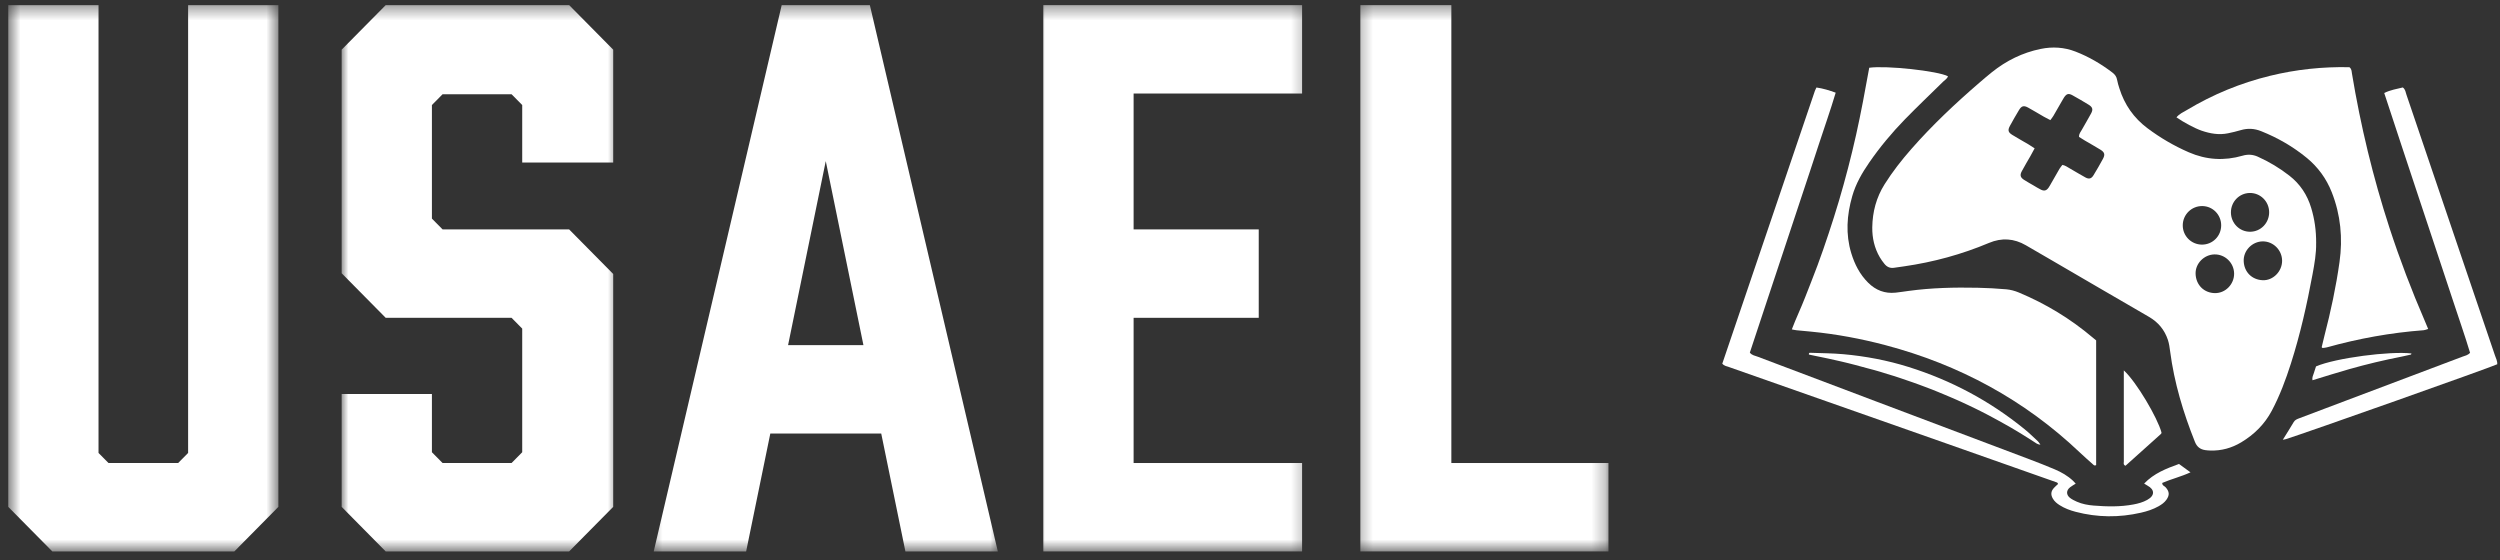
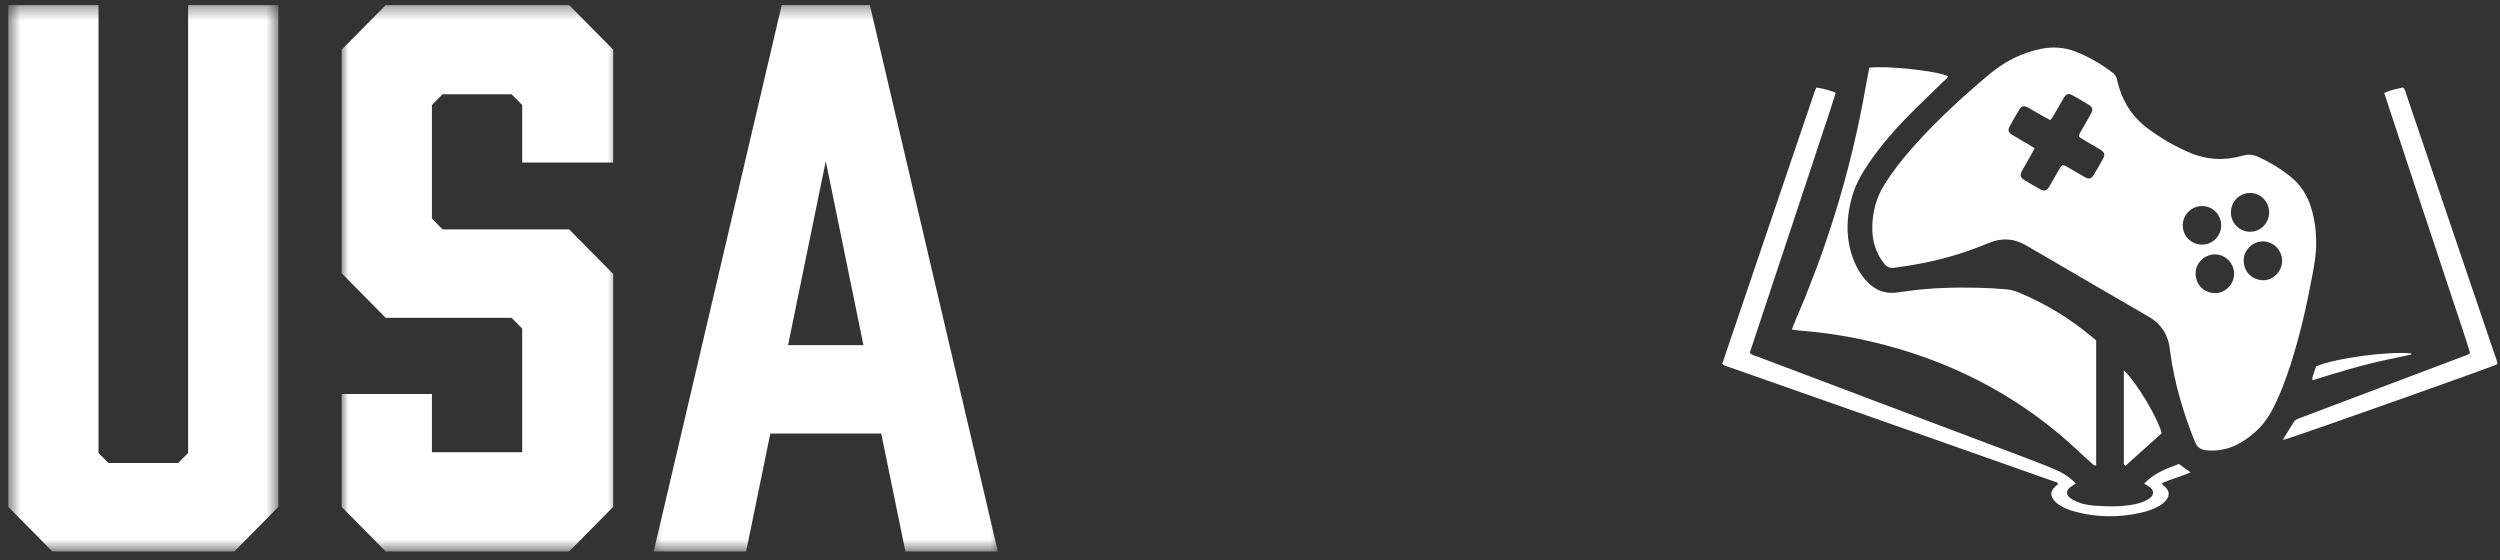
<svg xmlns="http://www.w3.org/2000/svg" width="183" height="41" viewBox="0 0 183 41" fill="none">
  <rect x="0" y="0" width="183" height="41" fill="#333333" stroke="none" />
  <mask id="mask0_1531_725" style="mask-type:luminance" maskUnits="userSpaceOnUse" x="0" y="0" width="21" height="41">
    <path d="M0.604 0.369H20.4V40.369H0.604V0.369Z" fill="white" />
  </mask>
  <g mask="url(#mask0_1531_725)">
    <path d="M20.378 37.102L17.153 40.365H3.83L0.604 37.102V0.374H7.212V33.156L7.942 33.893H13.04L13.77 33.156V0.374H20.378V37.102Z" fill="white" />
  </g>
  <mask id="mask1_1531_725" style="mask-type:luminance" maskUnits="userSpaceOnUse" x="24" y="0" width="22" height="41">
    <path d="M24.981 0.369H45.343V40.369H24.981V0.369Z" fill="white" />
  </mask>
  <g mask="url(#mask1_1531_725)">
-     <path d="M38.226 11.897V7.688L37.446 6.898H32.397L31.616 7.688V16.002L32.397 16.792H41.66L44.887 20.055V37.102L41.66 40.365H28.233L25.008 37.102V28.842H31.616V33.103L32.397 33.893H37.446L38.226 33.103V24.054L37.446 23.264H28.233L25.008 20.001V3.637L28.235 0.374H41.662L44.887 3.637V11.897H38.226Z" fill="white" />
+     <path d="M38.226 11.897V7.688L37.446 6.898H32.397L31.616 7.688V16.002L32.397 16.792H41.66L44.887 20.055V37.102L41.66 40.365H28.233L25.008 37.102V28.842H31.616V33.103H37.446L38.226 33.103V24.054L37.446 23.264H28.233L25.008 20.001V3.637L28.235 0.374H41.662L44.887 3.637V11.897H38.226Z" fill="white" />
  </g>
  <mask id="mask2_1531_725" style="mask-type:luminance" maskUnits="userSpaceOnUse" x="47" y="0" width="27" height="41">
    <path d="M47.38 0.369H73.341V40.369H47.38V0.369Z" fill="white" />
  </mask>
  <g mask="url(#mask2_1531_725)">
    <path d="M64.506 31.736H56.387L54.617 40.365H47.852L57.22 0.374H63.673L73.041 40.365H66.276L64.506 31.736ZM63.203 25.264L60.446 11.793L57.687 25.264H63.203Z" fill="white" />
  </g>
  <mask id="mask3_1531_725" style="mask-type:luminance" maskUnits="userSpaceOnUse" x="75" y="0" width="21" height="41">
-     <path d="M75.886 0.369H95.739V40.369H75.886V0.369Z" fill="white" />
-   </mask>
+     </mask>
  <g mask="url(#mask3_1531_725)">
-     <path d="M76.37 40.365V0.374H95.313V6.846H82.98V16.792H92.139V23.264H82.98V33.893H95.313V40.365H76.37Z" fill="white" />
-   </g>
+     </g>
  <mask id="mask4_1531_725" style="mask-type:luminance" maskUnits="userSpaceOnUse" x="99" y="0" width="19" height="41">
    <path d="M99.302 0.369H117.739V40.369H99.302V0.369Z" fill="white" />
  </mask>
  <g mask="url(#mask4_1531_725)">
-     <path d="M117.74 40.365H99.579V0.374H106.239V33.893H117.74V40.365Z" fill="white" />
-   </g>
+     </g>
  <path d="M169.54 17.8C169.556 18.527 169.423 19.301 169.279 20.073C168.87 22.282 168.379 24.468 167.695 26.609C167.315 27.8 166.879 28.964 166.293 30.069C165.768 31.055 165.006 31.808 164.06 32.376C163.36 32.797 162.6 33.007 161.783 32.979C161.659 32.973 161.534 32.967 161.413 32.947C161.055 32.891 160.814 32.706 160.671 32.35C159.814 30.207 159.154 28.016 158.854 25.721C158.818 25.439 158.778 25.152 158.691 24.883C158.446 24.146 157.981 23.584 157.305 23.194C154.926 21.819 152.556 20.431 150.182 19.05C149.553 18.684 148.925 18.321 148.297 17.956C147.426 17.449 146.525 17.391 145.598 17.78C143.598 18.622 141.522 19.187 139.376 19.497C139.132 19.534 138.885 19.566 138.641 19.602C138.35 19.646 138.12 19.538 137.941 19.315C137.819 19.163 137.7 19.004 137.603 18.836C137.207 18.159 137.04 17.417 137.05 16.635C137.068 15.507 137.346 14.452 137.951 13.49C138.531 12.568 139.199 11.716 139.915 10.902C141.442 9.161 143.123 7.579 144.873 6.07C145.181 5.803 145.493 5.537 145.811 5.282C146.867 4.438 148.046 3.855 149.374 3.582C150.245 3.404 151.097 3.454 151.93 3.777C152.91 4.156 153.809 4.685 154.644 5.324C154.823 5.463 154.934 5.621 154.972 5.849C155.008 6.058 155.076 6.264 155.139 6.467C155.511 7.661 156.197 8.64 157.193 9.385C158.132 10.089 159.142 10.678 160.218 11.147C161.5 11.706 162.817 11.787 164.159 11.396C164.541 11.283 164.911 11.307 165.269 11.468C166.096 11.839 166.869 12.302 167.585 12.861C168.369 13.472 168.888 14.258 169.176 15.208C169.427 16.032 169.548 16.876 169.542 17.8H169.54ZM148.935 10.858C148.812 11.085 148.722 11.255 148.627 11.424C148.416 11.794 148.195 12.159 147.994 12.536C147.841 12.823 147.893 12.993 148.161 13.165C148.384 13.308 148.617 13.438 148.846 13.57C149.03 13.679 149.209 13.791 149.4 13.885C149.639 14.001 149.802 13.953 149.953 13.741C150.023 13.641 150.082 13.53 150.144 13.422C150.347 13.067 150.548 12.71 150.754 12.358C150.814 12.255 150.896 12.165 150.967 12.069C151.188 12.113 151.345 12.236 151.512 12.33C151.896 12.548 152.274 12.783 152.661 12.993C152.918 13.131 153.093 13.079 153.244 12.829C153.485 12.434 153.717 12.033 153.936 11.628C154.105 11.315 154.057 11.147 153.755 10.959C153.377 10.726 152.992 10.512 152.61 10.287C152.461 10.199 152.315 10.103 152.186 10.023C152.172 9.786 152.308 9.652 152.391 9.499C152.614 9.097 152.856 8.702 153.073 8.295C153.226 8.008 153.174 7.842 152.896 7.669C152.504 7.429 152.107 7.196 151.705 6.974C151.413 6.814 151.27 6.86 151.083 7.142C151.023 7.232 150.973 7.327 150.92 7.419C150.717 7.774 150.516 8.13 150.309 8.481C150.249 8.585 150.17 8.678 150.084 8.794C149.911 8.702 149.754 8.626 149.603 8.539C149.219 8.319 148.842 8.086 148.454 7.874C148.142 7.704 147.975 7.75 147.792 8.054C147.563 8.433 147.342 8.82 147.129 9.209C146.954 9.532 146.994 9.686 147.302 9.876C147.694 10.117 148.096 10.339 148.494 10.574C148.627 10.654 148.756 10.744 148.935 10.858ZM165.636 17.669C164.863 17.675 164.209 18.339 164.239 19.113C164.268 19.91 164.837 20.476 165.626 20.512C166.388 20.546 167.048 19.87 167.05 19.095C167.052 18.313 166.408 17.665 165.634 17.669H165.636ZM163.537 20.017C163.525 19.237 162.872 18.605 162.093 18.623C161.343 18.64 160.699 19.281 160.717 20.035C160.739 20.858 161.337 21.448 162.137 21.456C162.912 21.464 163.55 20.796 163.537 20.017ZM166.102 15.523C166.092 14.735 165.45 14.108 164.668 14.126C163.908 14.146 163.306 14.769 163.304 15.539C163.3 16.331 163.932 16.97 164.712 16.964C165.491 16.958 166.11 16.317 166.102 15.523ZM161.182 17.906C161.968 17.908 162.596 17.275 162.59 16.485C162.586 15.717 161.978 15.096 161.218 15.084C160.433 15.07 159.79 15.693 159.778 16.477C159.766 17.262 160.395 17.902 161.182 17.906Z" fill="white" />
  <path d="M136.826 4.959C138.085 4.783 141.845 5.192 142.589 5.581C142.539 5.767 142.368 5.847 142.247 5.968C141.312 6.892 140.356 7.794 139.439 8.736C138.485 9.718 137.606 10.768 136.826 11.901C136.299 12.664 135.838 13.462 135.582 14.366C135.186 15.749 135.09 17.138 135.512 18.531C135.759 19.341 136.134 20.081 136.743 20.688C137.306 21.251 137.974 21.506 138.765 21.422C139.081 21.388 139.396 21.337 139.712 21.295C141.382 21.067 143.062 21.029 144.745 21.063C145.451 21.079 146.158 21.113 146.862 21.177C147.173 21.205 147.491 21.291 147.783 21.414C149.758 22.239 151.569 23.338 153.208 24.727C153.289 24.795 153.371 24.861 153.438 24.917V34.043C153.333 34.118 153.267 34.05 153.204 33.991C152.872 33.695 152.54 33.402 152.217 33.097C148.159 29.253 143.402 26.695 138.031 25.27C136.234 24.793 134.408 24.454 132.557 24.274C132.205 24.24 131.853 24.21 131.499 24.174C131.4 24.164 131.304 24.138 131.161 24.112C131.471 23.292 131.835 22.544 132.134 21.768C132.436 20.987 132.752 20.213 133.042 19.427C133.327 18.66 133.595 17.886 133.852 17.108C134.116 16.314 134.369 15.517 134.607 14.715C134.844 13.911 135.069 13.105 135.279 12.296C135.49 11.486 135.687 10.672 135.87 9.854C136.049 9.054 136.21 8.251 136.367 7.447C136.526 6.627 136.671 5.803 136.828 4.959H136.826Z" fill="white" />
-   <path d="M169.947 25.415C170.013 25.144 170.078 24.853 170.152 24.565C170.613 22.789 170.999 20.993 171.253 19.175C171.5 17.435 171.335 15.725 170.687 14.078C170.293 13.077 169.682 12.238 168.857 11.558C167.849 10.73 166.731 10.089 165.522 9.604C165.025 9.403 164.532 9.375 164.019 9.528C163.715 9.618 163.405 9.692 163.095 9.756C162.432 9.894 161.792 9.782 161.164 9.568C160.643 9.387 159.849 8.96 159.318 8.59C159.525 8.329 159.825 8.207 160.092 8.046C161.991 6.908 164.013 6.076 166.159 5.551C168.076 5.082 170.022 4.877 171.975 4.919C172.146 5.044 172.134 5.214 172.16 5.366C172.796 9.205 173.703 12.975 174.908 16.673C175.666 18.994 176.533 21.271 177.503 23.51C177.581 23.687 177.652 23.865 177.742 24.08C177.607 24.12 177.513 24.164 177.416 24.172C175.01 24.352 172.649 24.779 170.325 25.427C170.223 25.455 170.116 25.461 170.013 25.473C170.001 25.475 169.987 25.451 169.947 25.415Z" fill="white" />
  <path d="M151.942 35.401C151.787 35.501 151.649 35.577 151.526 35.673C151.244 35.896 151.236 36.214 151.518 36.441C151.669 36.559 151.848 36.645 152.025 36.724C152.419 36.898 152.84 36.974 153.262 37.008C154.232 37.086 155.207 37.108 156.171 36.926C156.521 36.86 156.861 36.768 157.175 36.593C157.782 36.261 157.696 35.816 157.207 35.555C157.132 35.515 157.06 35.465 156.951 35.397C157.673 34.641 158.575 34.298 159.502 33.961C159.77 34.156 160.035 34.348 160.345 34.575C159.639 34.898 158.935 35.066 158.277 35.35C158.265 35.541 158.438 35.573 158.526 35.671C158.802 35.982 158.824 36.242 158.581 36.583C158.432 36.792 158.229 36.932 158.013 37.056C157.607 37.285 157.169 37.427 156.72 37.529C155.121 37.896 153.527 37.882 151.938 37.465C151.526 37.357 151.128 37.209 150.765 36.978C150.57 36.854 150.391 36.709 150.271 36.503C150.102 36.214 150.122 35.968 150.343 35.721C150.436 35.617 150.546 35.527 150.643 35.435C150.637 35.296 150.52 35.314 150.454 35.276C150.395 35.24 150.321 35.228 150.255 35.206C147.651 34.288 145.05 33.37 142.445 32.452C137.153 30.592 131.862 28.732 126.57 26.87C126.407 26.814 126.224 26.794 126.071 26.621C128.322 19.975 130.585 13.318 132.846 6.663C132.874 6.581 132.918 6.505 132.965 6.405C133.447 6.473 133.894 6.611 134.373 6.784C133.986 8.084 133.538 9.339 133.126 10.604C132.715 11.875 132.289 13.142 131.87 14.408C131.45 15.675 131.029 16.944 130.609 18.211C130.187 19.48 129.766 20.744 129.346 22.013C128.925 23.28 128.507 24.547 128.088 25.811C128.241 26.012 128.465 26.034 128.658 26.108C131.569 27.213 134.485 28.313 137.398 29.411C141.124 30.817 144.851 32.22 148.575 33.627C149.188 33.857 149.796 34.1 150.401 34.354C150.892 34.561 151.353 34.825 151.747 35.194C151.81 35.252 151.864 35.316 151.94 35.399L151.942 35.401Z" fill="white" />
  <path d="M182.797 26.663C182.378 26.876 168.673 31.73 167.321 32.147C167.257 32.167 167.192 32.173 167.102 32.191C167.382 31.738 167.649 31.32 167.901 30.892C167.993 30.738 168.136 30.682 168.283 30.626C168.945 30.373 169.608 30.125 170.272 29.874C173.6 28.619 176.929 27.365 180.258 26.106C180.437 26.038 180.638 26.012 180.809 25.825C180.433 24.565 179.984 23.312 179.572 22.045C179.158 20.774 178.733 19.509 178.311 18.241C177.89 16.974 177.468 15.705 177.047 14.438C176.627 13.171 176.205 11.903 175.786 10.634C175.366 9.367 174.951 8.098 174.525 6.808C174.979 6.583 175.444 6.511 175.887 6.401C176.078 6.545 176.092 6.753 176.152 6.934C177.448 10.744 178.739 14.557 180.033 18.369C180.898 20.915 181.767 23.46 182.628 26.008C182.702 26.222 182.817 26.431 182.797 26.661V26.663Z" fill="white" />
-   <path d="M149.361 32.548C149.119 32.536 149.009 32.41 148.88 32.336C148.727 32.245 148.582 32.143 148.431 32.049C148.298 31.965 148.16 31.881 148.025 31.796C147.888 31.714 147.753 31.632 147.616 31.548C147.478 31.466 147.341 31.385 147.204 31.303C147.051 31.215 146.896 31.127 146.741 31.041C146.603 30.962 146.462 30.884 146.323 30.808C146.184 30.73 146.043 30.654 145.903 30.58C145.746 30.495 145.591 30.411 145.434 30.329C145.293 30.255 145.15 30.183 145.009 30.111C144.865 30.041 144.722 29.968 144.579 29.898C144.42 29.822 144.261 29.744 144.1 29.668C143.957 29.599 143.812 29.531 143.666 29.465C143.523 29.399 143.376 29.333 143.231 29.269C143.084 29.205 142.939 29.142 142.791 29.078C142.628 29.01 142.465 28.94 142.302 28.872C142.155 28.81 142.008 28.75 141.861 28.689C141.714 28.629 141.567 28.567 141.417 28.509C141.252 28.445 141.087 28.383 140.92 28.321C140.771 28.265 140.622 28.208 140.473 28.154C140.324 28.098 140.175 28.044 140.023 27.992C139.856 27.934 139.689 27.878 139.522 27.82C139.371 27.767 139.22 27.715 139.069 27.665C138.918 27.615 138.767 27.565 138.616 27.517C138.462 27.469 138.309 27.427 138.158 27.379C137.989 27.326 137.82 27.27 137.651 27.22C137.5 27.174 137.345 27.132 137.192 27.088C137.039 27.046 136.886 27.006 136.73 26.966C136.559 26.92 136.388 26.872 136.217 26.827C136.064 26.785 135.911 26.743 135.756 26.703C135.603 26.663 135.448 26.625 135.295 26.585C135.122 26.543 134.951 26.501 134.778 26.461C134.623 26.424 134.468 26.39 134.312 26.356C134.157 26.32 134.002 26.286 133.845 26.252C133.69 26.218 133.535 26.186 133.378 26.154C133.205 26.118 133.032 26.084 132.859 26.048C132.706 26.016 132.555 25.983 132.411 25.953C132.39 25.805 132.483 25.823 132.539 25.825C133.336 25.853 134.134 25.857 134.927 25.927C136.552 26.072 138.15 26.374 139.709 26.863C142.821 27.838 145.651 29.347 148.186 31.407C148.53 31.686 148.848 31.999 149.175 32.301C149.232 32.354 149.27 32.428 149.359 32.548H149.361Z" fill="white" />
  <path d="M155.463 27.112C156.396 27.966 157.931 30.584 158.221 31.658C158.219 31.676 158.219 31.694 158.215 31.71C158.209 31.726 158.203 31.746 158.19 31.756C157.321 32.538 156.452 33.32 155.587 34.093C155.402 34.023 155.467 33.877 155.465 33.769C155.461 32.45 155.463 31.133 155.463 29.814C155.463 29.102 155.463 28.391 155.463 27.677C155.463 27.519 155.463 27.359 155.463 27.112Z" fill="white" />
  <path d="M176.518 25.873C176.514 25.889 176.512 25.907 176.504 25.921C176.496 25.935 176.482 25.955 176.468 25.957C176.243 26.009 176.021 26.062 175.796 26.106C174.511 26.356 173.241 26.661 171.982 27.016C171.085 27.27 170.194 27.555 169.272 27.835C169.232 27.629 169.321 27.473 169.373 27.312C169.427 27.144 169.482 26.976 169.532 26.821C170.974 26.2 174.951 25.691 176.518 25.873Z" fill="white" />
</svg>